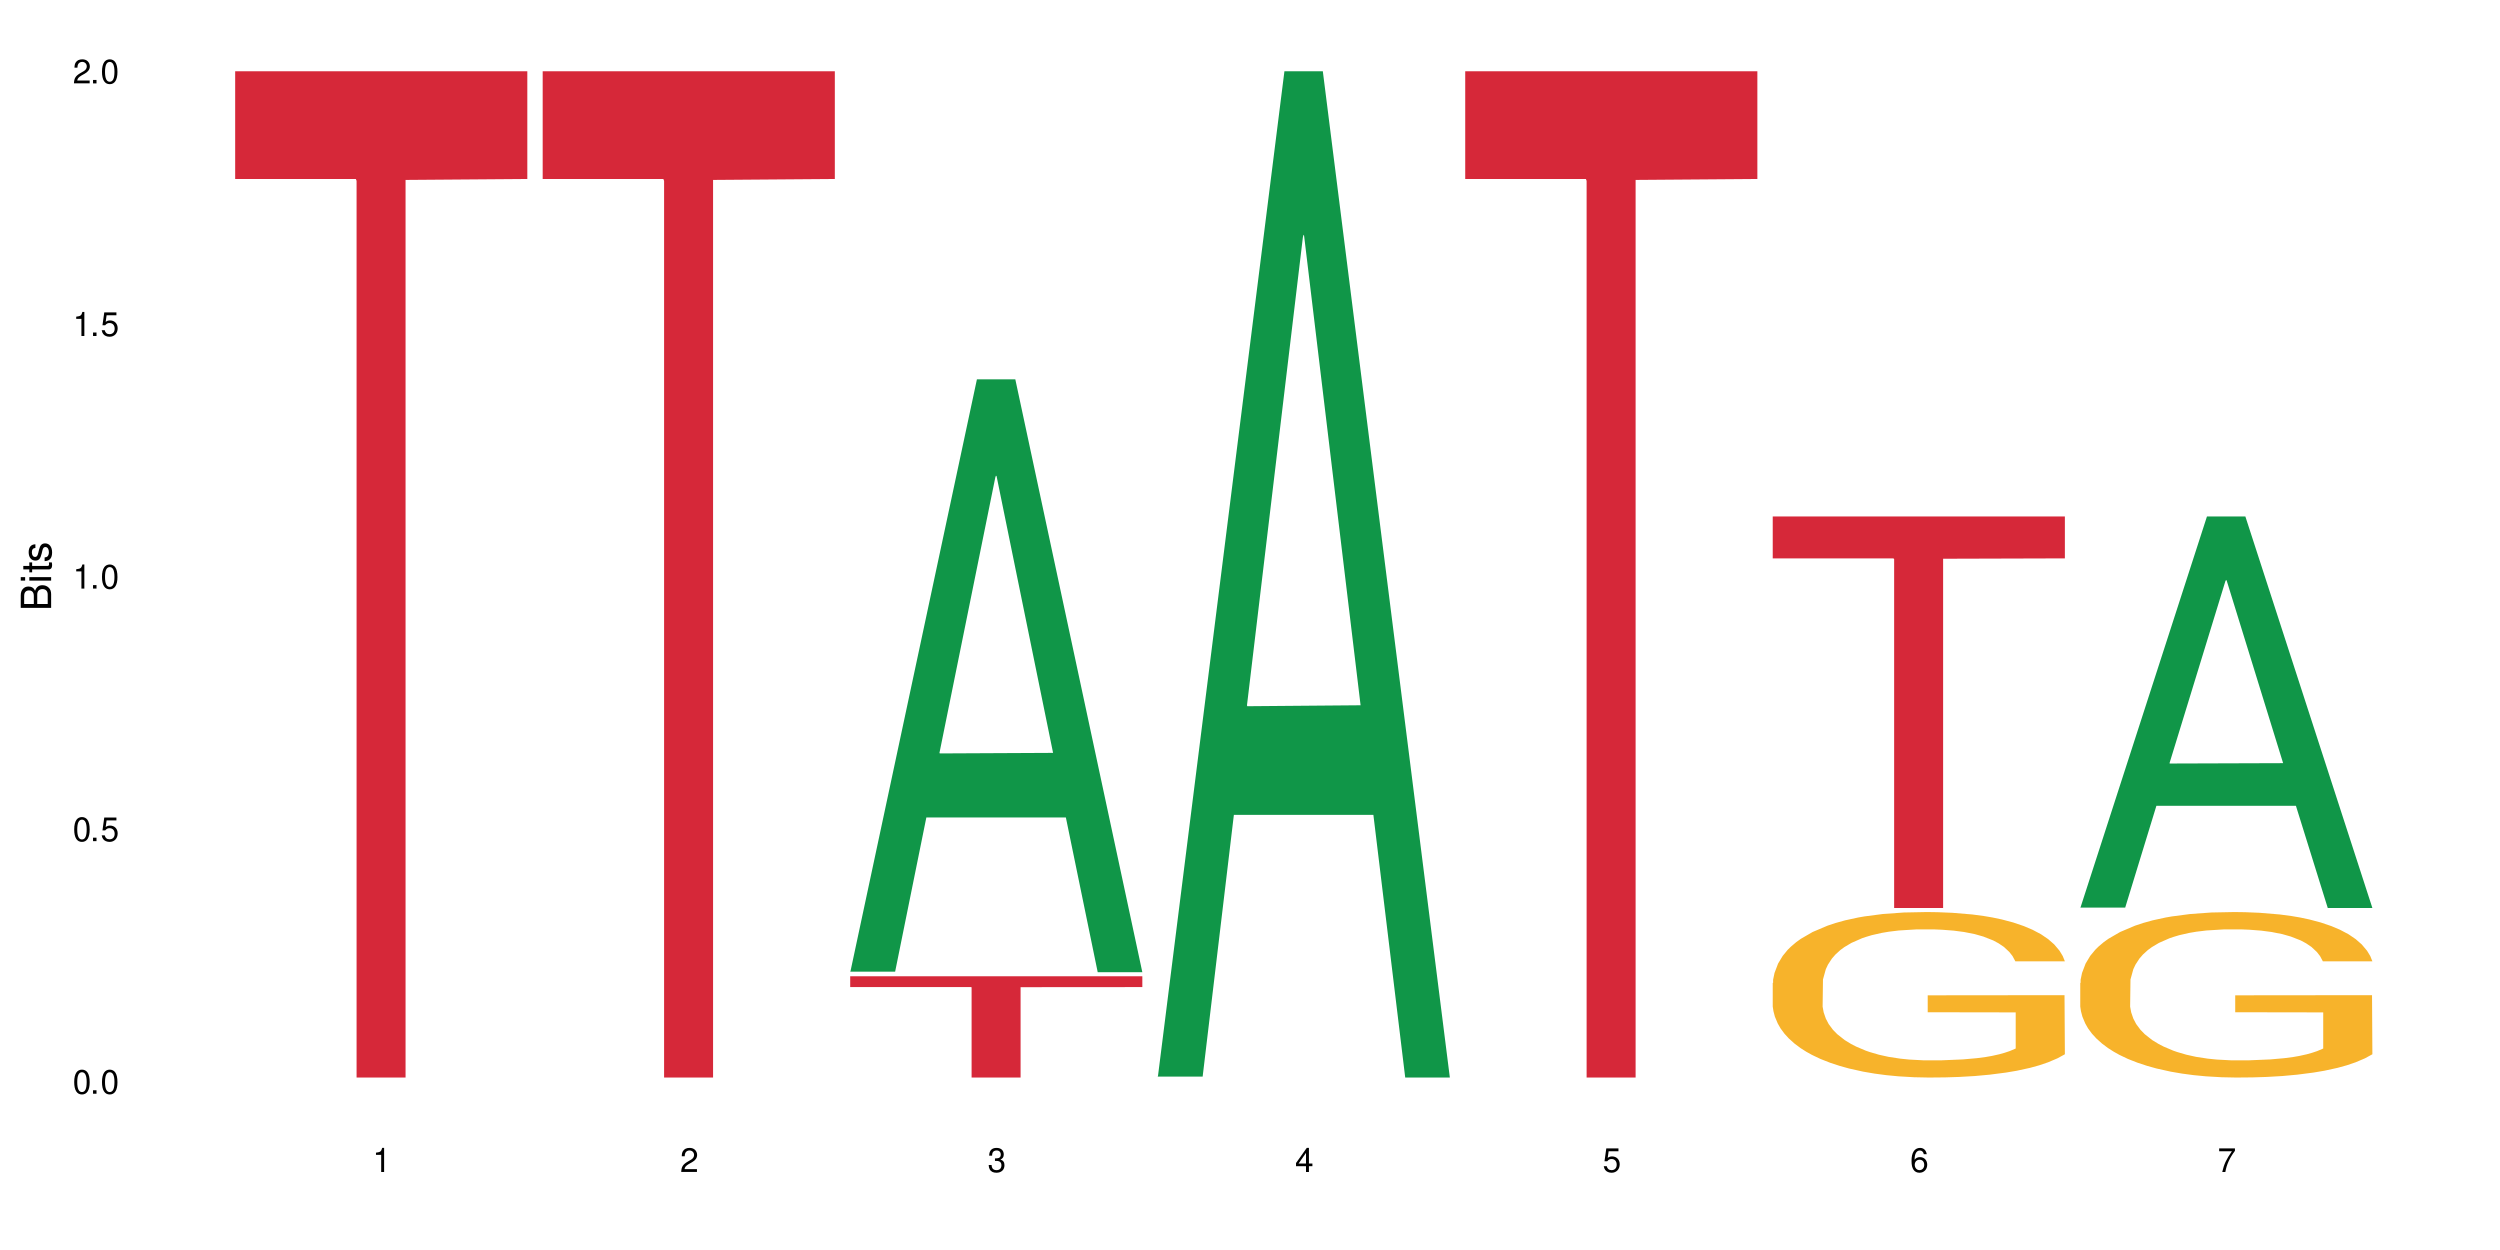
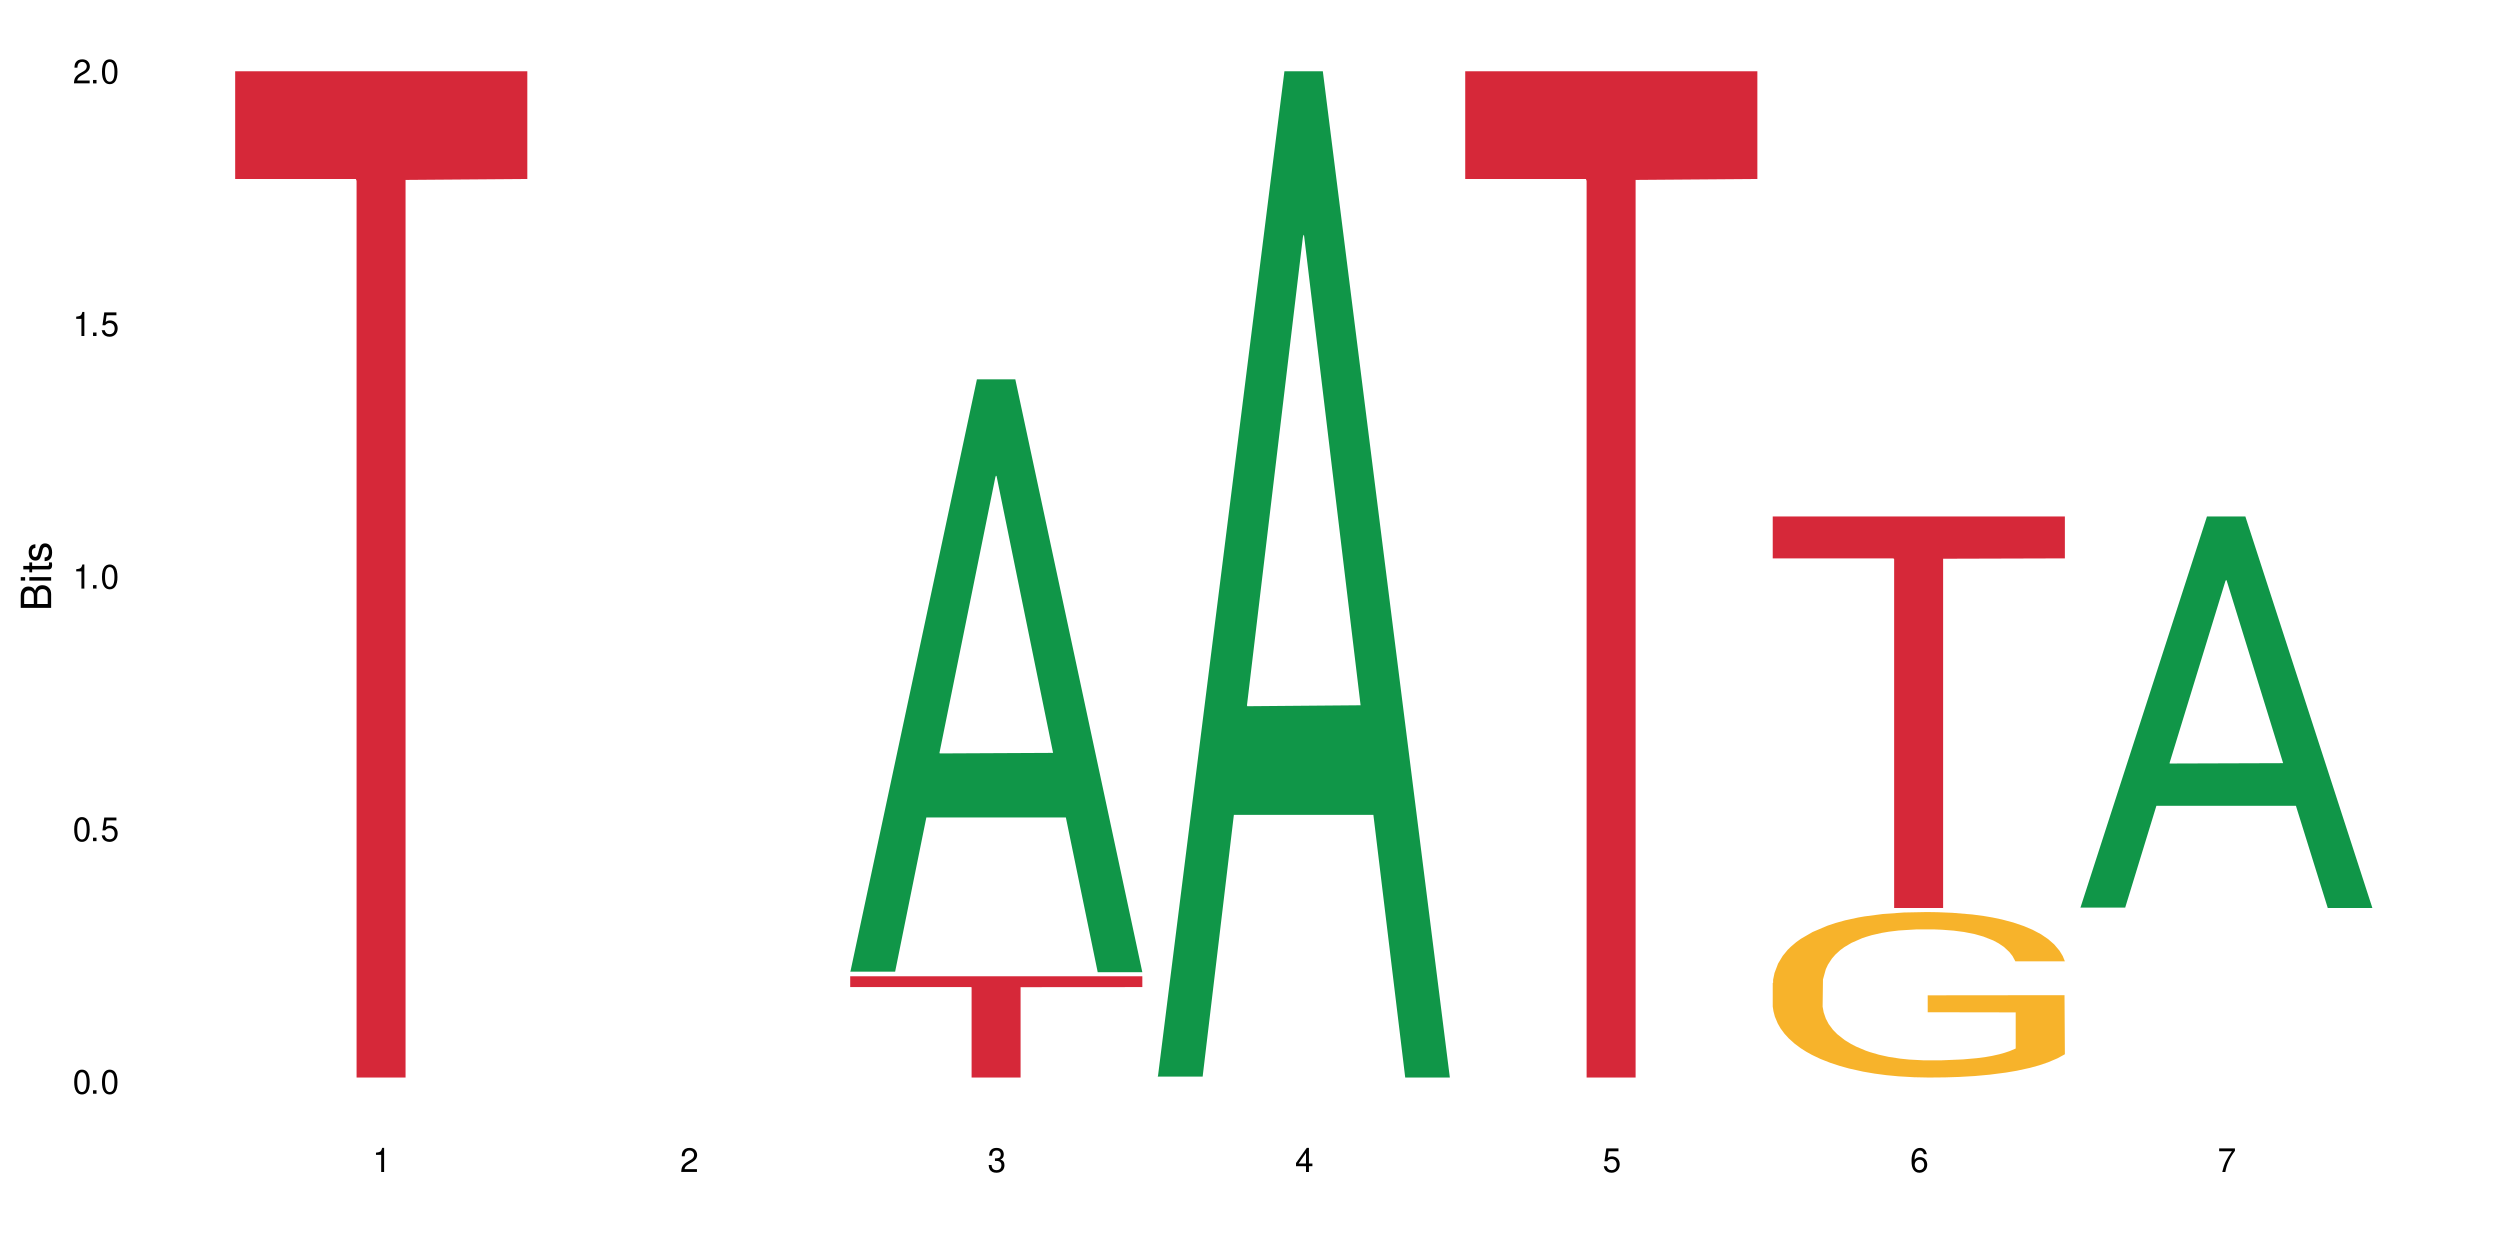
<svg xmlns="http://www.w3.org/2000/svg" xmlns:xlink="http://www.w3.org/1999/xlink" width="720" height="360" viewBox="0 0 720 360">
  <defs>
    <g>
      <g id="glyph-0-0">
</g>
      <g id="glyph-0-1">
        <path d="M 2.641 -6.938 C 2 -6.938 1.422 -6.656 1.078 -6.172 C 0.641 -5.562 0.406 -4.641 0.406 -3.359 C 0.406 -1.016 1.188 0.219 2.641 0.219 C 4.078 0.219 4.859 -1.016 4.859 -3.297 C 4.859 -4.641 4.656 -5.547 4.203 -6.172 C 3.844 -6.656 3.281 -6.938 2.641 -6.938 Z M 2.641 -6.188 C 3.547 -6.188 4 -5.25 4 -3.375 C 4 -1.406 3.562 -0.484 2.625 -0.484 C 1.734 -0.484 1.281 -1.438 1.281 -3.344 C 1.281 -5.25 1.734 -6.188 2.641 -6.188 Z M 2.641 -6.188 " />
      </g>
      <g id="glyph-0-2">
        <path d="M 1.828 -1 L 0.828 -1 L 0.828 0 L 1.828 0 Z M 1.828 -1 " />
      </g>
      <g id="glyph-0-3">
        <path d="M 4.562 -6.797 L 1.062 -6.797 L 0.547 -3.094 L 1.328 -3.094 C 1.719 -3.562 2.047 -3.734 2.578 -3.734 C 3.484 -3.734 4.062 -3.109 4.062 -2.094 C 4.062 -1.125 3.484 -0.531 2.578 -0.531 C 1.828 -0.531 1.375 -0.906 1.188 -1.672 L 0.328 -1.672 C 0.453 -1.109 0.547 -0.844 0.75 -0.594 C 1.125 -0.078 1.828 0.219 2.594 0.219 C 3.969 0.219 4.922 -0.781 4.922 -2.219 C 4.922 -3.562 4.031 -4.484 2.719 -4.484 C 2.25 -4.484 1.859 -4.359 1.469 -4.062 L 1.734 -5.969 L 4.562 -5.969 Z M 4.562 -6.797 " />
      </g>
      <g id="glyph-0-4">
        <path d="M 2.484 -4.938 L 2.484 0 L 3.328 0 L 3.328 -6.938 L 2.766 -6.938 C 2.469 -5.875 2.281 -5.734 0.984 -5.562 L 0.984 -4.938 Z M 2.484 -4.938 " />
      </g>
      <g id="glyph-0-5">
        <path d="M 4.859 -0.828 L 1.281 -0.828 C 1.359 -1.406 1.672 -1.781 2.5 -2.281 L 3.469 -2.828 C 4.406 -3.344 4.906 -4.062 4.906 -4.906 C 4.906 -5.484 4.672 -6.031 4.266 -6.406 C 3.859 -6.766 3.375 -6.938 2.719 -6.938 C 1.859 -6.938 1.219 -6.625 0.844 -6.031 C 0.609 -5.672 0.5 -5.234 0.484 -4.531 L 1.328 -4.531 C 1.359 -5.016 1.406 -5.281 1.531 -5.516 C 1.75 -5.938 2.188 -6.203 2.703 -6.203 C 3.469 -6.203 4.031 -5.641 4.031 -4.891 C 4.031 -4.344 3.719 -3.859 3.125 -3.516 L 2.234 -3 C 0.812 -2.172 0.406 -1.531 0.328 -0.016 L 4.859 -0.016 Z M 4.859 -0.828 " />
      </g>
      <g id="glyph-0-6">
        <path d="M 2.125 -3.188 L 2.578 -3.188 C 3.5 -3.188 3.984 -2.766 3.984 -1.922 C 3.984 -1.062 3.469 -0.531 2.594 -0.531 C 1.656 -0.531 1.203 -1 1.156 -2.016 L 0.312 -2.016 C 0.344 -1.453 0.438 -1.094 0.609 -0.781 C 0.953 -0.109 1.625 0.219 2.547 0.219 C 3.953 0.219 4.859 -0.625 4.859 -1.938 C 4.859 -2.828 4.516 -3.297 3.703 -3.594 C 4.344 -3.844 4.656 -4.328 4.656 -5.031 C 4.656 -6.219 3.875 -6.938 2.578 -6.938 C 1.203 -6.938 0.484 -6.172 0.453 -4.703 L 1.297 -4.703 C 1.312 -5.125 1.344 -5.359 1.453 -5.578 C 1.641 -5.969 2.062 -6.203 2.594 -6.203 C 3.344 -6.203 3.797 -5.75 3.797 -5 C 3.797 -4.516 3.609 -4.219 3.25 -4.047 C 3.016 -3.953 2.703 -3.922 2.125 -3.906 Z M 2.125 -3.188 " />
      </g>
      <g id="glyph-0-7">
        <path d="M 3.141 -1.672 L 3.141 0 L 3.984 0 L 3.984 -1.672 L 4.984 -1.672 L 4.984 -2.438 L 3.984 -2.438 L 3.984 -6.938 L 3.359 -6.938 L 0.266 -2.578 L 0.266 -1.672 Z M 3.141 -2.438 L 1 -2.438 L 3.141 -5.5 Z M 3.141 -2.438 " />
      </g>
      <g id="glyph-0-8">
        <path d="M 4.781 -5.125 C 4.609 -6.266 3.891 -6.938 2.844 -6.938 C 2.094 -6.938 1.422 -6.578 1.031 -5.953 C 0.594 -5.266 0.406 -4.422 0.406 -3.172 C 0.406 -2 0.578 -1.25 0.984 -0.641 C 1.359 -0.078 1.953 0.219 2.703 0.219 C 3.984 0.219 4.922 -0.75 4.922 -2.094 C 4.922 -3.375 4.062 -4.281 2.844 -4.281 C 2.172 -4.281 1.641 -4.031 1.281 -3.516 C 1.281 -5.234 1.828 -6.188 2.797 -6.188 C 3.391 -6.188 3.797 -5.797 3.938 -5.125 Z M 2.734 -3.531 C 3.547 -3.531 4.062 -2.953 4.062 -2.031 C 4.062 -1.156 3.484 -0.531 2.703 -0.531 C 1.922 -0.531 1.328 -1.188 1.328 -2.078 C 1.328 -2.938 1.906 -3.531 2.734 -3.531 Z M 2.734 -3.531 " />
      </g>
      <g id="glyph-0-9">
        <path d="M 4.984 -6.797 L 0.438 -6.797 L 0.438 -5.969 L 4.109 -5.969 C 2.5 -3.656 1.828 -2.234 1.328 0 L 2.219 0 C 2.594 -2.172 3.453 -4.047 4.984 -6.094 Z M 4.984 -6.797 " />
      </g>
      <g id="glyph-1-0">
</g>
      <g id="glyph-1-1">
        <path d="M 0 -0.953 L 0 -4.891 C 0 -5.719 -0.234 -6.344 -0.734 -6.797 C -1.188 -7.234 -1.812 -7.469 -2.5 -7.469 C -3.547 -7.469 -4.188 -7 -4.625 -5.875 C -4.984 -6.688 -5.625 -7.094 -6.531 -7.094 C -7.172 -7.094 -7.734 -6.859 -8.141 -6.391 C -8.562 -5.922 -8.75 -5.344 -8.75 -4.5 L -8.75 -0.953 Z M -4.984 -2.062 L -7.766 -2.062 L -7.766 -4.219 C -7.766 -4.844 -7.688 -5.203 -7.453 -5.5 C -7.219 -5.812 -6.859 -5.969 -6.375 -5.969 C -5.891 -5.969 -5.531 -5.812 -5.297 -5.5 C -5.062 -5.203 -4.984 -4.844 -4.984 -4.219 Z M -0.984 -2.062 L -4 -2.062 L -4 -4.781 C -4 -5.766 -3.438 -6.359 -2.484 -6.359 C -1.547 -6.359 -0.984 -5.766 -0.984 -4.781 Z M -0.984 -2.062 " />
      </g>
      <g id="glyph-1-2">
        <path d="M -6.281 -1.797 L -6.281 -0.797 L 0 -0.797 L 0 -1.797 Z M -8.75 -1.797 L -8.75 -0.797 L -7.484 -0.797 L -7.484 -1.797 Z M -8.75 -1.797 " />
      </g>
      <g id="glyph-1-3">
        <path d="M -6.281 -3.047 L -6.281 -2.016 L -8.016 -2.016 L -8.016 -1.016 L -6.281 -1.016 L -6.281 -0.172 L -5.469 -0.172 L -5.469 -1.016 L -0.719 -1.016 C -0.078 -1.016 0.281 -1.453 0.281 -2.234 C 0.281 -2.5 0.25 -2.719 0.188 -3.047 L -0.641 -3.047 C -0.609 -2.906 -0.594 -2.766 -0.594 -2.562 C -0.594 -2.141 -0.719 -2.016 -1.156 -2.016 L -5.469 -2.016 L -5.469 -3.047 Z M -6.281 -3.047 " />
      </g>
      <g id="glyph-1-4">
        <path d="M -4.531 -5.25 C -5.766 -5.25 -6.469 -4.422 -6.469 -2.969 C -6.469 -1.516 -5.719 -0.562 -4.547 -0.562 C -3.562 -0.562 -3.094 -1.062 -2.734 -2.562 L -2.516 -3.484 C -2.344 -4.188 -2.094 -4.469 -1.641 -4.469 C -1.047 -4.469 -0.641 -3.875 -0.641 -3 C -0.641 -2.453 -0.797 -2 -1.062 -1.75 C -1.25 -1.594 -1.422 -1.531 -1.875 -1.469 L -1.875 -0.406 C -0.422 -0.453 0.281 -1.266 0.281 -2.922 C 0.281 -4.5 -0.5 -5.516 -1.719 -5.516 C -2.656 -5.516 -3.172 -4.984 -3.469 -3.734 L -3.703 -2.766 C -3.891 -1.953 -4.156 -1.609 -4.594 -1.609 C -5.188 -1.609 -5.547 -2.125 -5.547 -2.938 C -5.547 -3.75 -5.203 -4.172 -4.531 -4.203 Z M -4.531 -5.25 " />
      </g>
    </g>
  </defs>
  <rect x="-72" y="-36" width="864" height="432" fill="rgb(100%, 100%, 100%)" fill-opacity="1" />
  <path fill-rule="nonzero" fill="rgb(83.922%, 15.686%, 22.353%)" fill-opacity="1" d="M 67.73 20.527 L 151.867 20.527 L 151.867 51.547 L 116.801 51.82 L 116.801 310.332 L 102.695 310.332 L 102.695 52.094 L 102.488 51.547 L 67.73 51.547 Z M 67.73 20.527 " />
-   <path fill-rule="nonzero" fill="rgb(83.922%, 15.686%, 22.353%)" fill-opacity="1" d="M 156.293 20.527 L 240.43 20.527 L 240.43 51.547 L 205.363 51.82 L 205.363 310.332 L 191.258 310.332 L 191.258 52.094 L 191.051 51.547 L 156.293 51.547 Z M 156.293 20.527 " />
  <path fill-rule="nonzero" fill="rgb(6.275%, 58.824%, 28.235%)" fill-opacity="1" d="M 244.859 279.836 L 244.949 279.676 L 281.352 109.25 L 292.41 109.25 L 328.992 279.996 L 316.141 279.996 L 306.969 235.426 L 266.789 235.426 L 257.801 279.836 L 244.859 279.836 L 270.656 216.988 L 303.285 216.828 L 287.016 137.145 L 286.836 136.984 L 286.656 137.465 L 270.566 216.828 L 270.656 216.988 Z M 244.859 279.836 " />
  <path fill-rule="nonzero" fill="rgb(83.922%, 15.686%, 22.353%)" fill-opacity="1" d="M 244.859 281.16 L 328.992 281.16 L 328.992 284.281 L 293.93 284.309 L 293.93 310.332 L 279.82 310.332 L 279.82 284.336 L 279.617 284.281 L 244.859 284.281 Z M 244.859 281.16 " />
  <path fill-rule="nonzero" fill="rgb(6.275%, 58.824%, 28.235%)" fill-opacity="1" d="M 333.422 310.059 L 333.512 309.789 L 369.914 20.527 L 380.973 20.527 L 417.555 310.332 L 404.703 310.332 L 395.535 234.684 L 355.355 234.684 L 346.363 310.059 L 333.422 310.059 L 359.219 203.391 L 391.848 203.117 L 375.578 67.875 L 375.398 67.602 L 375.219 68.418 L 359.129 203.117 L 359.219 203.391 Z M 333.422 310.059 " />
  <path fill-rule="nonzero" fill="rgb(83.922%, 15.686%, 22.353%)" fill-opacity="1" d="M 421.984 20.527 L 506.121 20.527 L 506.121 51.547 L 471.055 51.82 L 471.055 310.332 L 456.945 310.332 L 456.945 52.094 L 456.742 51.547 L 421.984 51.547 Z M 421.984 20.527 " />
  <path fill-rule="nonzero" fill="rgb(96.863%, 70.196%, 16.863%)" fill-opacity="1" d="M 510.547 283.086 L 510.652 283.039 L 510.652 282.172 L 511.062 280.211 L 512.086 277.512 L 513.422 275.293 L 514.855 273.551 L 515.781 272.637 L 517.32 271.332 L 518.652 270.375 L 522.039 268.414 L 526.348 266.586 L 528.707 265.805 L 531.375 265.062 L 535.172 264.238 L 536.918 263.934 L 542.254 263.234 L 548.305 262.801 L 554.977 262.668 L 558.055 262.715 L 562.262 262.887 L 568.008 263.367 L 571.289 263.801 L 573.855 264.238 L 576.523 264.801 L 579.805 265.672 L 582.883 266.719 L 585.348 267.762 L 587.809 269.066 L 589.859 270.461 L 591.605 271.984 L 593.145 273.812 L 594.066 275.336 L 594.684 276.859 L 580.422 276.859 L 579.602 275.336 L 578.676 274.16 L 577.137 272.723 L 575.598 271.68 L 574.059 270.852 L 571.188 269.723 L 568.723 269.023 L 565.645 268.414 L 562.672 268.023 L 559.285 267.762 L 557.234 267.676 L 551.793 267.676 L 546.871 267.98 L 543.996 268.328 L 541.945 268.676 L 539.07 269.328 L 537.328 269.852 L 536.301 270.199 L 533.223 271.551 L 531.172 272.77 L 530.043 273.594 L 528.605 274.902 L 527.582 276.078 L 526.453 277.816 L 525.836 279.125 L 525.016 282.082 L 524.914 289.918 L 525.219 291.57 L 525.836 293.355 L 526.656 294.922 L 527.887 296.578 L 529.121 297.84 L 531.273 299.539 L 533.121 300.668 L 534.559 301.41 L 537.328 302.586 L 538.457 302.977 L 541.125 303.758 L 543.895 304.371 L 547.281 304.891 L 549.844 305.152 L 553.949 305.371 L 559.184 305.371 L 565.34 305.109 L 569.238 304.762 L 571.906 304.414 L 573.648 304.109 L 575.805 303.629 L 577.344 303.195 L 578.781 302.715 L 580.523 301.977 L 580.523 291.57 L 555.18 291.527 L 555.18 286.652 L 594.582 286.609 L 594.684 303.629 L 592.527 304.805 L 589.859 305.938 L 587.297 306.809 L 584.629 307.547 L 580.832 308.375 L 577.754 308.895 L 573.035 309.504 L 568.723 309.898 L 564.211 310.16 L 560.207 310.289 L 555.488 310.332 L 551.281 310.246 L 546.766 309.984 L 543.176 309.637 L 539.895 309.199 L 536.609 308.637 L 532.504 307.723 L 529.836 306.98 L 527.066 306.066 L 524.297 304.98 L 521.836 303.805 L 520.191 302.891 L 518.551 301.844 L 516.809 300.539 L 515.164 299.059 L 513.934 297.711 L 512.805 296.188 L 511.984 294.75 L 511.164 292.789 L 510.754 291.223 L 510.547 289.875 Z M 510.547 283.086 " />
  <path fill-rule="nonzero" fill="rgb(83.922%, 15.686%, 22.353%)" fill-opacity="1" d="M 510.547 148.742 L 594.684 148.742 L 594.684 160.812 L 559.617 160.918 L 559.617 261.504 L 545.512 261.504 L 545.512 161.023 L 545.305 160.812 L 510.547 160.812 Z M 510.547 148.742 " />
  <path fill-rule="nonzero" fill="rgb(6.275%, 58.824%, 28.235%)" fill-opacity="1" d="M 599.113 261.398 L 599.203 261.293 L 635.605 148.742 L 646.664 148.742 L 683.246 261.504 L 670.395 261.504 L 661.223 232.07 L 621.043 232.07 L 612.055 261.398 L 599.113 261.398 L 624.91 219.895 L 657.539 219.789 L 641.27 167.164 L 641.09 167.059 L 640.91 167.375 L 624.82 219.789 L 624.91 219.895 Z M 599.113 261.398 " />
-   <path fill-rule="nonzero" fill="rgb(96.863%, 70.196%, 16.863%)" fill-opacity="1" d="M 599.113 283.086 L 599.215 283.039 L 599.215 282.172 L 599.625 280.211 L 600.652 277.512 L 601.984 275.293 L 603.422 273.551 L 604.344 272.637 L 605.883 271.332 L 607.219 270.375 L 610.602 268.414 L 614.914 266.586 L 617.273 265.805 L 619.941 265.062 L 623.738 264.238 L 625.48 263.934 L 630.816 263.234 L 636.871 262.801 L 643.539 262.668 L 646.617 262.715 L 650.824 262.887 L 656.57 263.367 L 659.852 263.801 L 662.418 264.238 L 665.086 264.801 L 668.367 265.672 L 671.445 266.719 L 673.91 267.762 L 676.371 269.066 L 678.426 270.461 L 680.168 271.984 L 681.707 273.812 L 682.633 275.336 L 683.246 276.859 L 668.984 276.859 L 668.164 275.336 L 667.242 274.16 L 665.703 272.723 L 664.164 271.68 L 662.625 270.852 L 659.75 269.723 L 657.289 269.023 L 654.211 268.414 L 651.234 268.023 L 647.848 267.762 L 645.797 267.676 L 640.359 267.676 L 635.434 267.98 L 632.559 268.328 L 630.508 268.676 L 627.637 269.328 L 625.891 269.852 L 624.863 270.199 L 621.785 271.551 L 619.734 272.77 L 618.605 273.594 L 617.168 274.902 L 616.145 276.078 L 615.016 277.816 L 614.398 279.125 L 613.578 282.082 L 613.477 289.918 L 613.785 291.57 L 614.398 293.355 L 615.219 294.922 L 616.453 296.578 L 617.684 297.84 L 619.836 299.539 L 621.684 300.668 L 623.121 301.41 L 625.891 302.586 L 627.02 302.977 L 629.688 303.758 L 632.457 304.371 L 635.844 304.891 L 638.41 305.152 L 642.512 305.371 L 647.746 305.371 L 653.902 305.109 L 657.801 304.762 L 660.469 304.414 L 662.211 304.109 L 664.367 303.629 L 665.906 303.195 L 667.344 302.715 L 669.086 301.977 L 669.086 291.57 L 643.742 291.527 L 643.742 286.652 L 683.145 286.609 L 683.246 303.629 L 681.094 304.805 L 678.426 305.938 L 675.859 306.809 L 673.191 307.547 L 669.395 308.375 L 666.316 308.895 L 661.598 309.504 L 657.289 309.898 L 652.773 310.16 L 648.773 310.289 L 644.051 310.332 L 639.844 310.246 L 635.332 309.984 L 631.738 309.637 L 628.457 309.199 L 625.172 308.637 L 621.07 307.723 L 618.402 306.98 L 615.629 306.066 L 612.859 304.98 L 610.398 303.805 L 608.758 302.891 L 607.113 301.844 L 605.371 300.539 L 603.73 299.059 L 602.496 297.711 L 601.367 296.188 L 600.547 294.75 L 599.727 292.789 L 599.316 291.223 L 599.113 289.875 Z M 599.113 283.086 " />
  <g fill="rgb(0%, 0%, 0%)" fill-opacity="1">
    <use xlink:href="#glyph-0-1" x="20.965" y="314.993" />
    <use xlink:href="#glyph-0-2" x="25.965" y="314.993" />
    <use xlink:href="#glyph-0-1" x="28.965" y="314.993" />
  </g>
  <g fill="rgb(0%, 0%, 0%)" fill-opacity="1">
    <use xlink:href="#glyph-0-1" x="20.965" y="242.251" />
    <use xlink:href="#glyph-0-2" x="25.965" y="242.251" />
    <use xlink:href="#glyph-0-3" x="28.965" y="242.251" />
  </g>
  <g fill="rgb(0%, 0%, 0%)" fill-opacity="1">
    <use xlink:href="#glyph-0-4" x="20.965" y="169.509" />
    <use xlink:href="#glyph-0-2" x="25.965" y="169.509" />
    <use xlink:href="#glyph-0-1" x="28.965" y="169.509" />
  </g>
  <g fill="rgb(0%, 0%, 0%)" fill-opacity="1">
    <use xlink:href="#glyph-0-4" x="20.965" y="96.767" />
    <use xlink:href="#glyph-0-2" x="25.965" y="96.767" />
    <use xlink:href="#glyph-0-3" x="28.965" y="96.767" />
  </g>
  <g fill="rgb(0%, 0%, 0%)" fill-opacity="1">
    <use xlink:href="#glyph-0-5" x="20.965" y="24.024" />
    <use xlink:href="#glyph-0-2" x="25.965" y="24.024" />
    <use xlink:href="#glyph-0-1" x="28.965" y="24.024" />
  </g>
  <g fill="rgb(0%, 0%, 0%)" fill-opacity="1">
    <use xlink:href="#glyph-0-4" x="107.297" y="337.532" />
  </g>
  <g fill="rgb(0%, 0%, 0%)" fill-opacity="1">
    <use xlink:href="#glyph-0-5" x="195.863" y="337.532" />
  </g>
  <g fill="rgb(0%, 0%, 0%)" fill-opacity="1">
    <use xlink:href="#glyph-0-6" x="284.426" y="337.532" />
  </g>
  <g fill="rgb(0%, 0%, 0%)" fill-opacity="1">
    <use xlink:href="#glyph-0-7" x="372.988" y="337.532" />
  </g>
  <g fill="rgb(0%, 0%, 0%)" fill-opacity="1">
    <use xlink:href="#glyph-0-3" x="461.551" y="337.532" />
  </g>
  <g fill="rgb(0%, 0%, 0%)" fill-opacity="1">
    <use xlink:href="#glyph-0-8" x="550.117" y="337.532" />
  </g>
  <g fill="rgb(0%, 0%, 0%)" fill-opacity="1">
    <use xlink:href="#glyph-0-9" x="638.68" y="337.532" />
  </g>
  <g fill="rgb(0%, 0%, 0%)" fill-opacity="1">
    <use xlink:href="#glyph-1-1" x="14.725" y="176.012" />
    <use xlink:href="#glyph-1-2" x="14.725" y="168.012" />
    <use xlink:href="#glyph-1-3" x="14.725" y="165.012" />
    <use xlink:href="#glyph-1-4" x="14.725" y="162.012" />
  </g>
</svg>